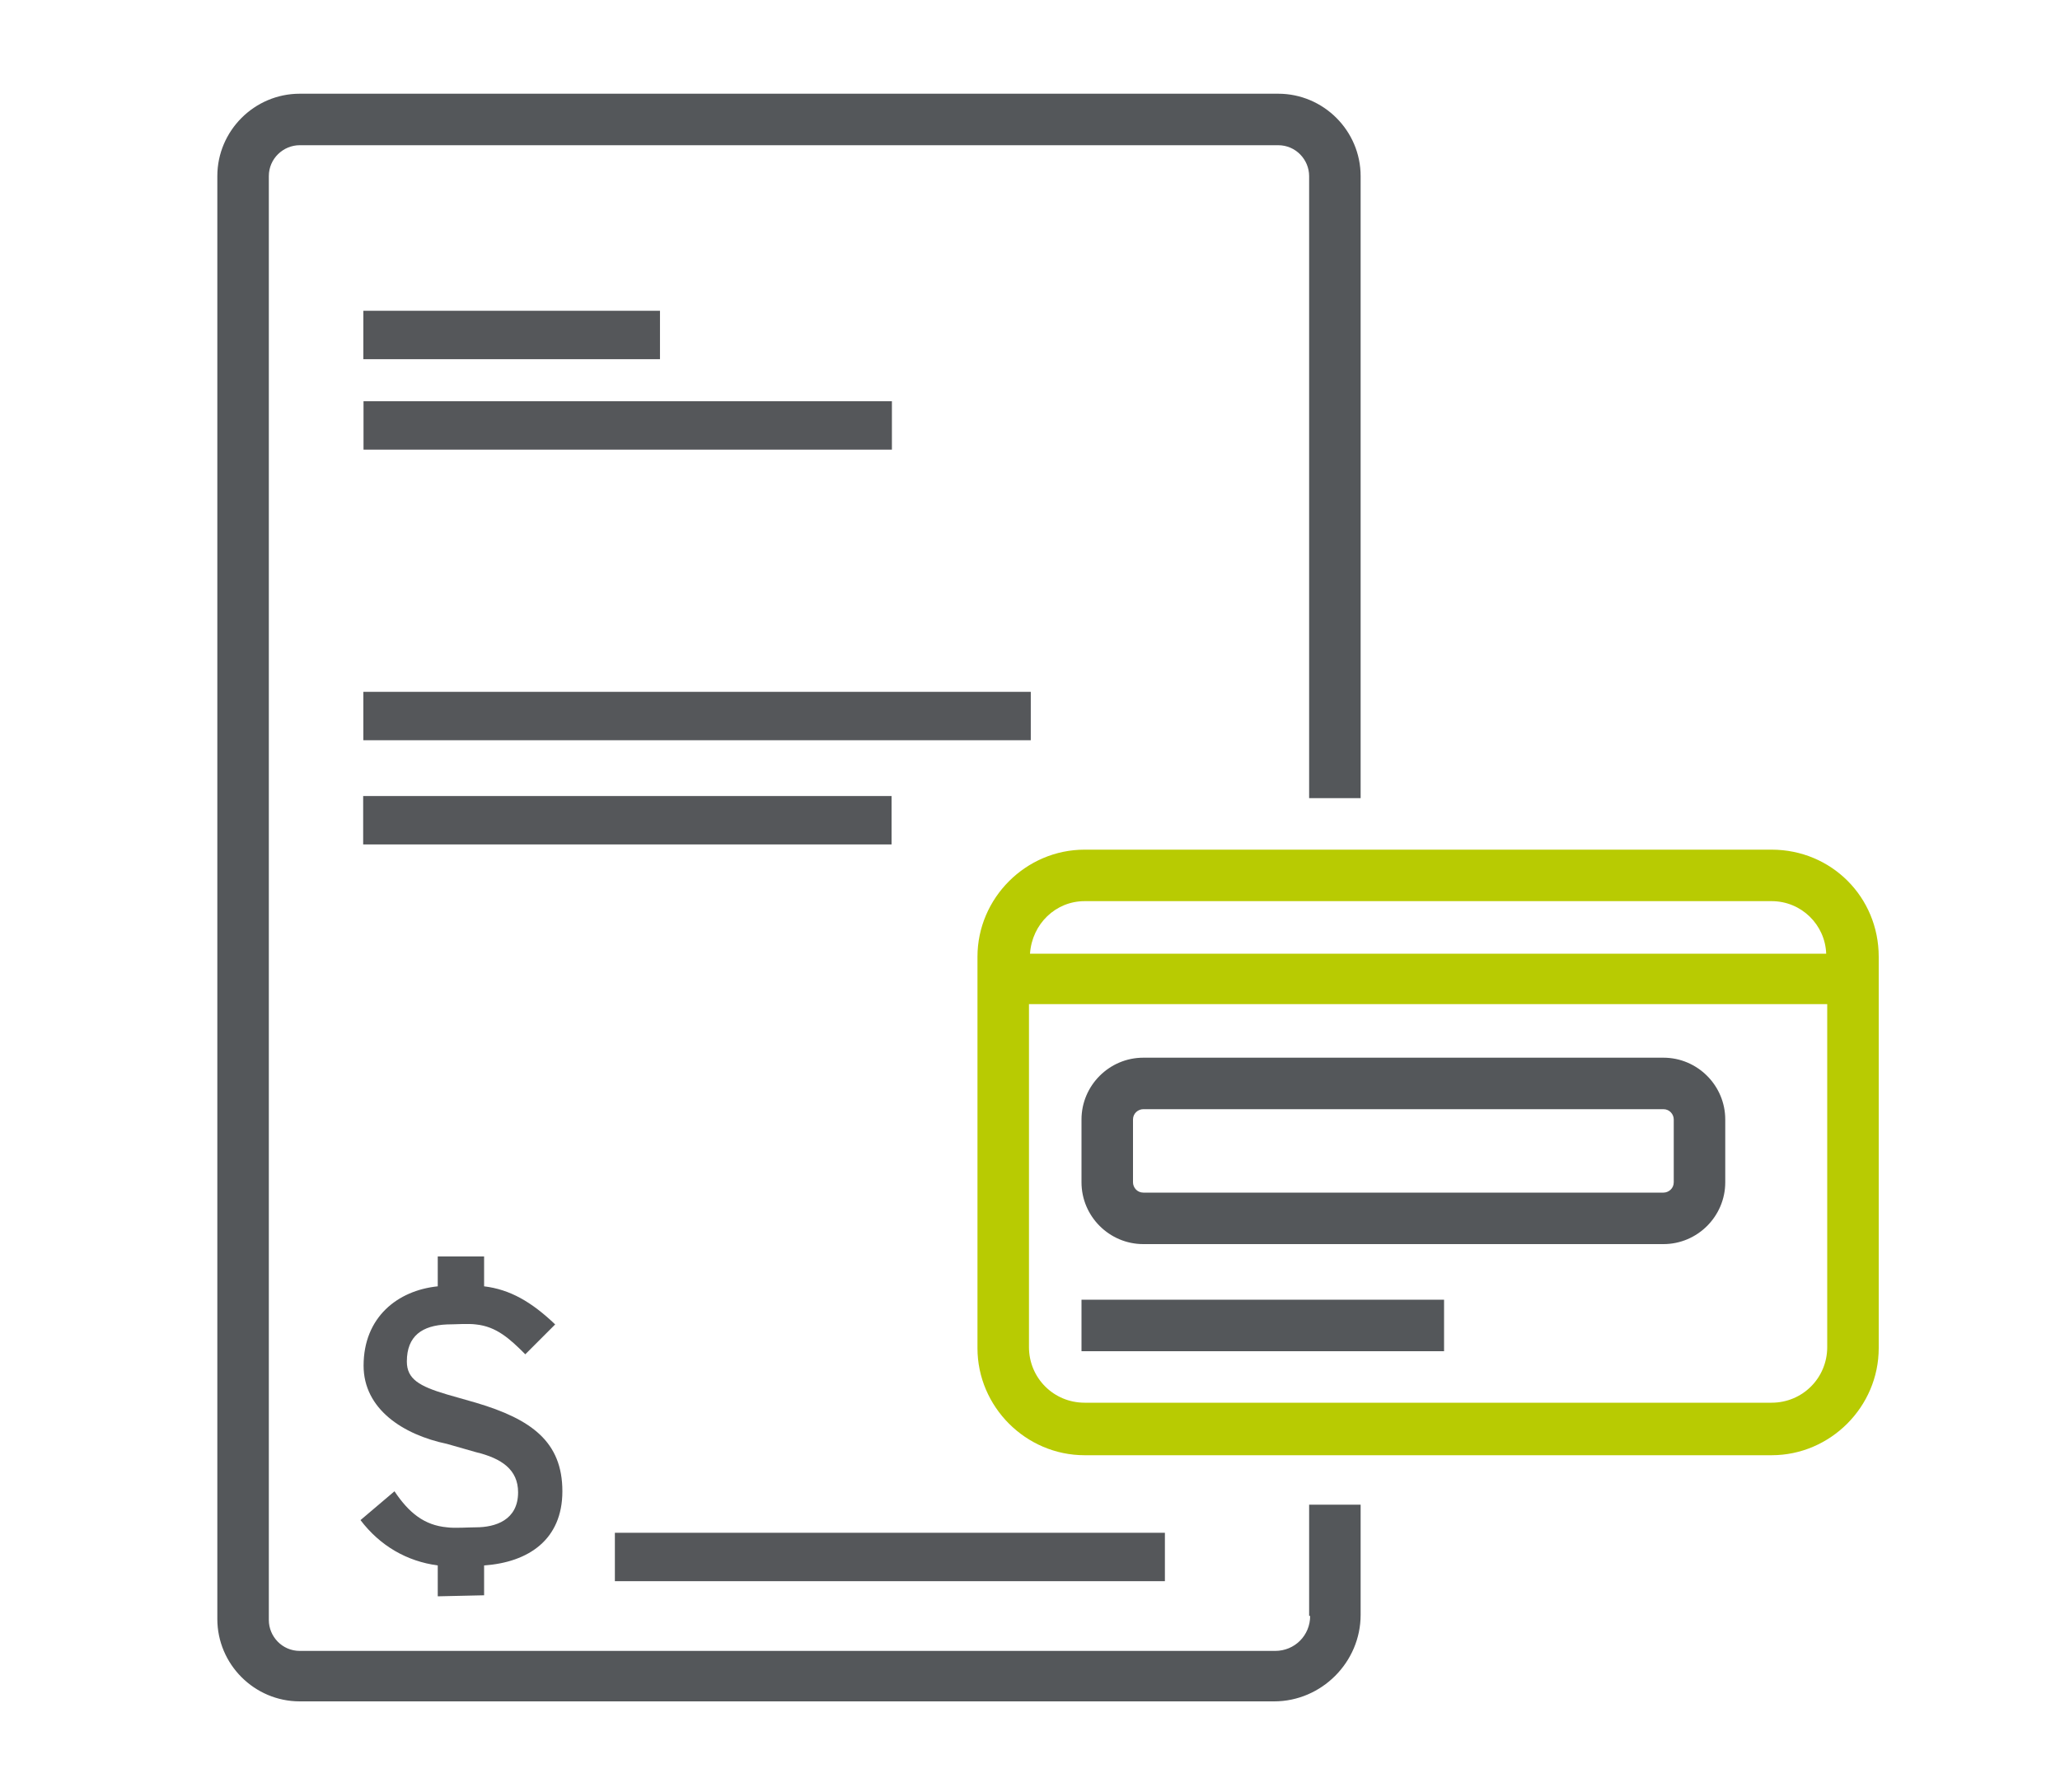
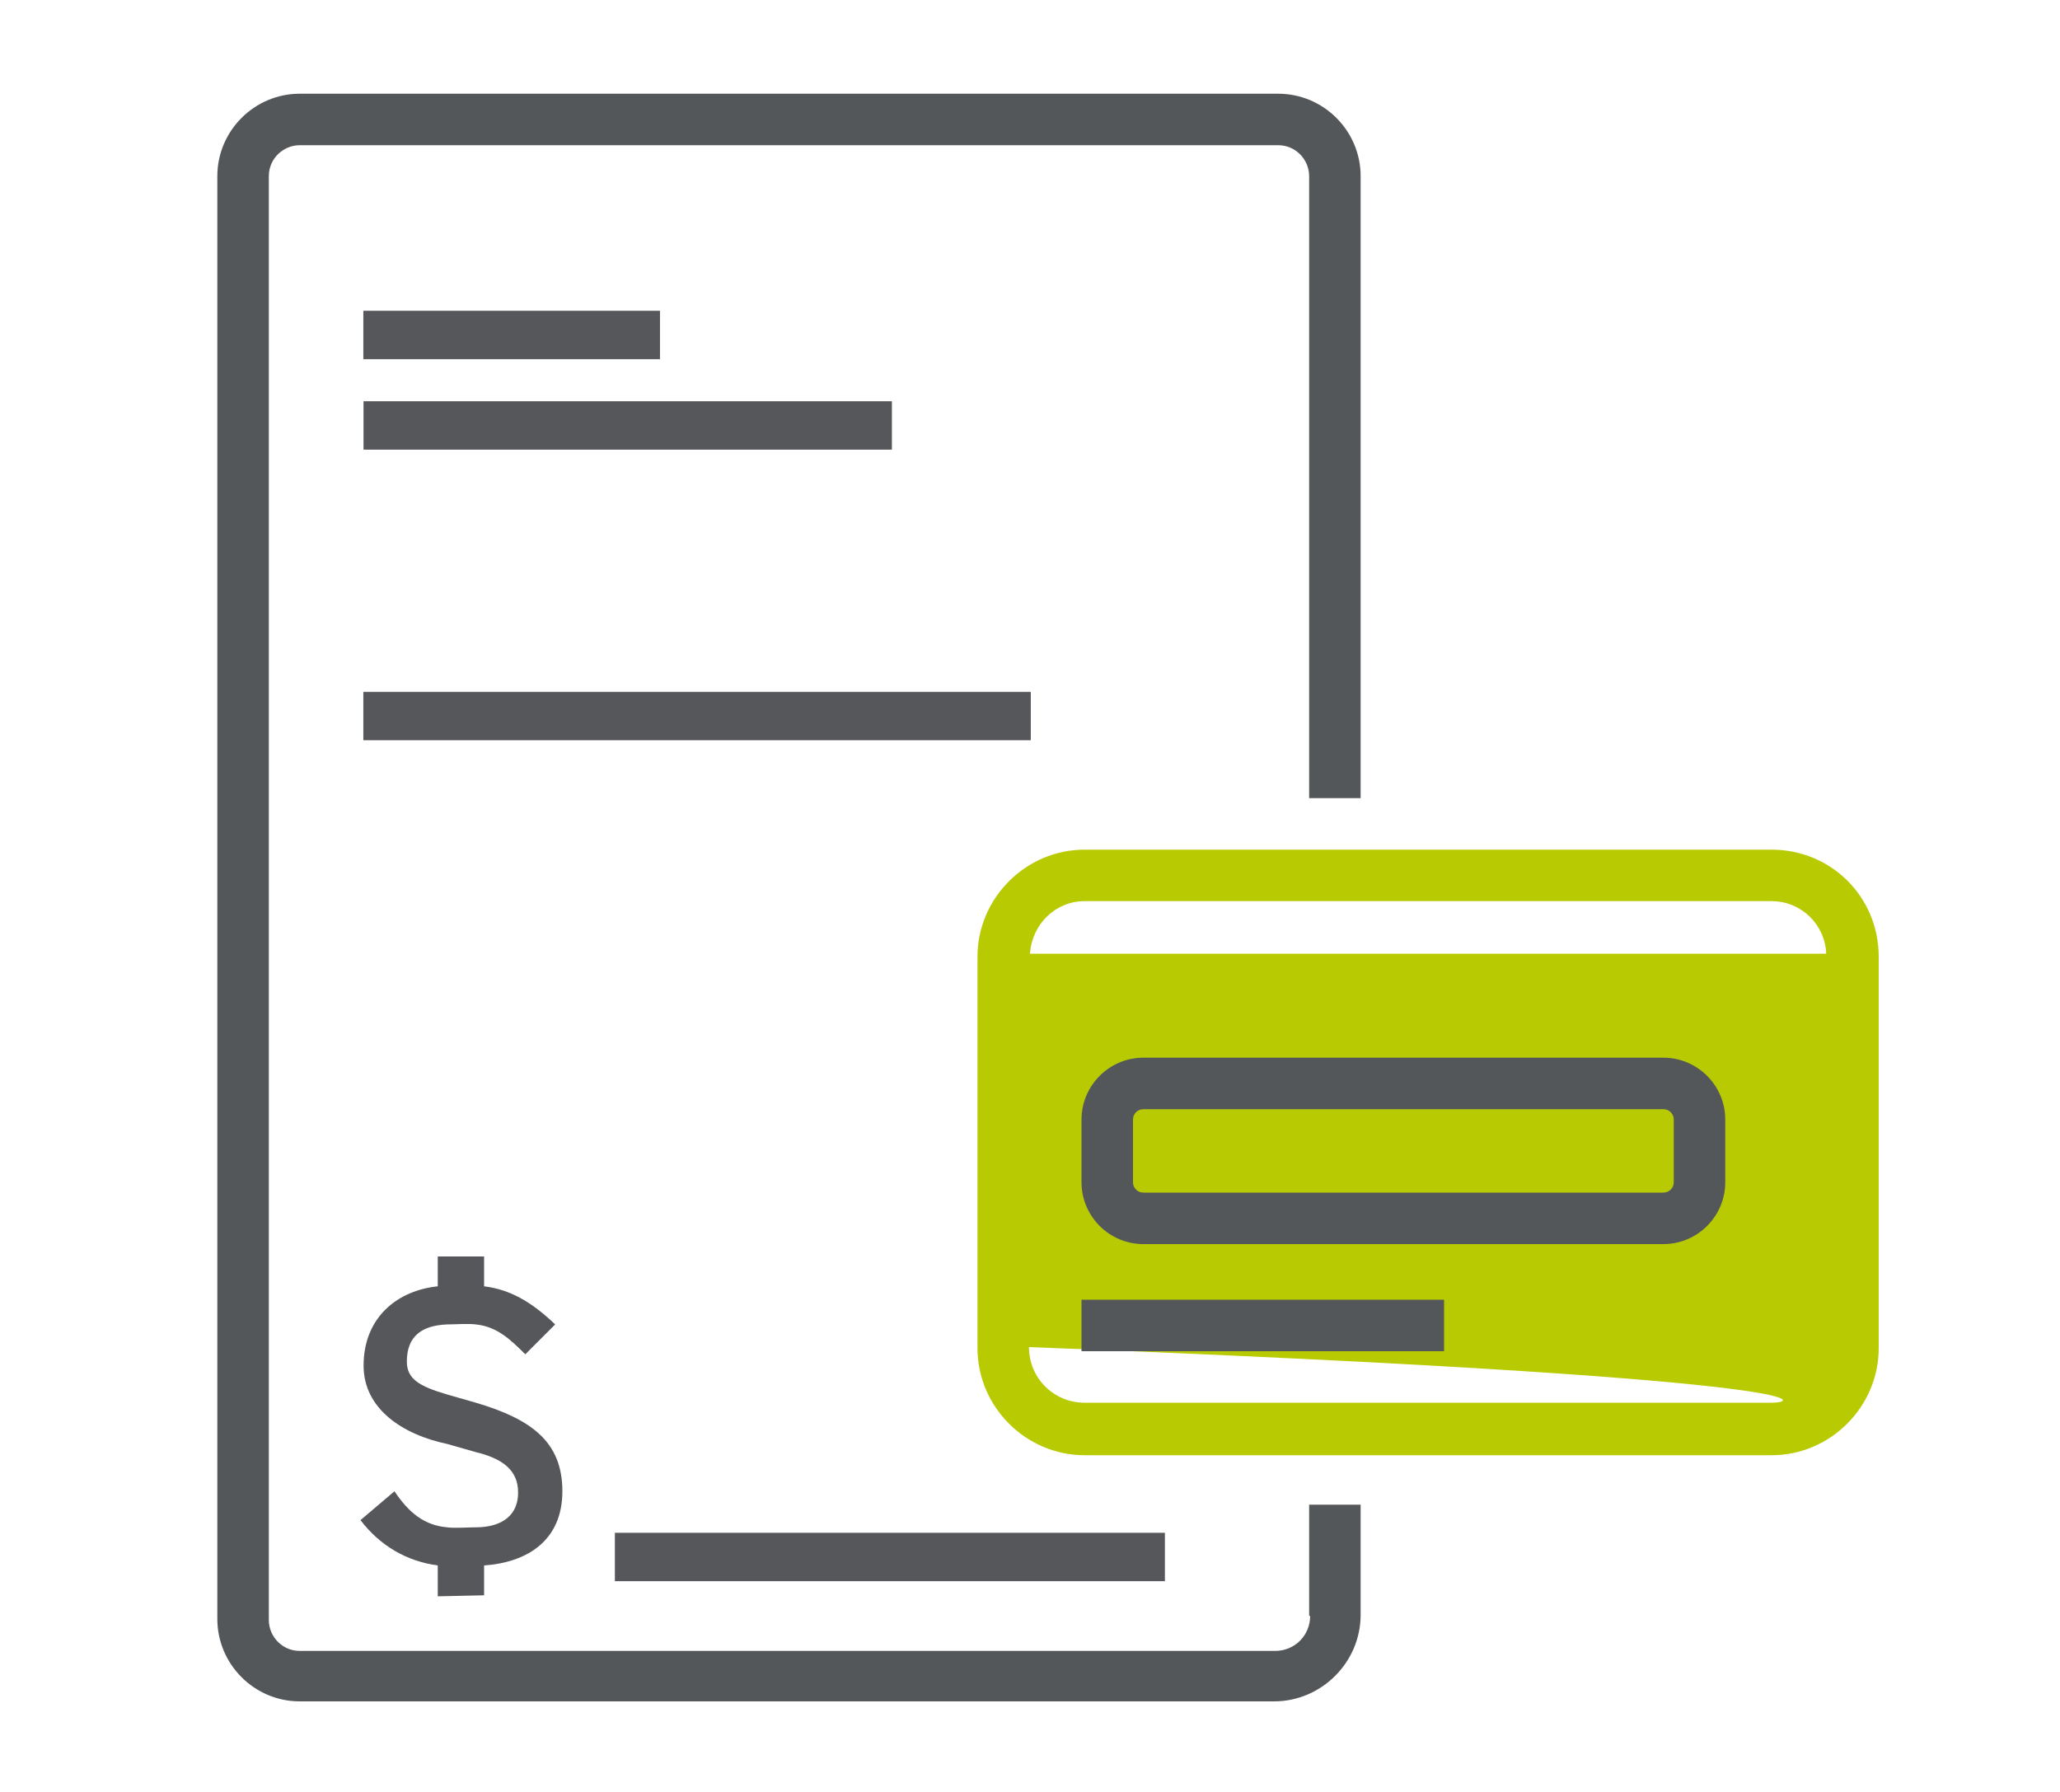
<svg xmlns="http://www.w3.org/2000/svg" version="1.1" id="Layer_1" x="0px" y="0px" viewBox="0 0 200 174" style="enable-background:new 0 0 200 174;" xml:space="preserve">
  <style type="text/css">
	.Arched_x0020_Green{fill:url(#SVGID_1_);stroke:#FFFFFF;stroke-width:0.25;stroke-miterlimit:1;}
	.st0{fill:#55575A;}
	.st1{fill:#B8CB02;}
	.st2{fill:#54575A;}
</style>
  <linearGradient id="SVGID_1_" gradientUnits="userSpaceOnUse" x1="0" y1="174" x2="0.707" y2="173.293">
    <stop offset="0" style="stop-color:#1EAB4B" />
    <stop offset="0.983" style="stop-color:#19361A" />
  </linearGradient>
  <g>
    <rect x="47.3" y="18.1" transform="matrix(2.241235e-11 -1 1 2.241235e-11 17.176 82.176)" class="st0" width="4.7" height="28.8" />
    <rect x="65.3" y="37.1" transform="matrix(5.067242e-11 -1 1 5.067242e-11 -1.824 137.176)" class="st0" width="4.7" height="64.8" />
    <rect x="58.6" y="15.7" transform="matrix(3.975848e-11 -1 1 3.975848e-11 19.593 102.259)" class="st0" width="4.7" height="51.3" />
-     <rect x="58.6" y="54" transform="matrix(3.975848e-11 -1 1 3.975848e-11 -18.741 140.593)" class="st0" width="4.7" height="51.3" />
    <rect x="84" y="124.5" transform="matrix(4.209706e-11 -1 1 4.209706e-11 -64.803 237.53)" class="st0" width="4.7" height="53.4" />
    <path class="st0" d="M54.6,144.8c0-4.8-3-7-8.4-8.6l-2.8-0.8c-2.7-0.8-3.9-1.5-3.9-3.2c0-2.5,1.5-3.5,3.9-3.6c0.7,0,2.1-0.1,2.8,0   c2,0.2,3.3,1.4,4.8,2.9l2.9-2.9c-2.3-2.2-4.4-3.4-6.9-3.7V122h-4.5v2.9c-3.9,0.4-7.2,3-7.2,7.7c0,4.2,3.8,6.7,8.1,7.6l2.8,0.8   c2.5,0.6,4.1,1.7,4.1,3.9c0,2.7-2.2,3.4-4.1,3.4c-0.7,0-2.1,0.1-2.8,0c-2.2-0.2-3.7-1.4-5.1-3.5l-3.3,2.8c1.9,2.5,4.5,4,7.5,4.4v3   l4.5-0.1v-2.9C51.3,151.7,54.6,149.5,54.6,144.8z" />
-     <path class="st1" d="M172,82.5h-66.7c-5.7,0-10.4,4.7-10.4,10.4v38c0,5.7,4.7,10.4,10.4,10.4H172c5.7,0,10.4-4.7,10.4-10.4v-38   C182.4,87.1,177.8,82.5,172,82.5z M105.3,87.5H172c2.9,0,5.2,2.3,5.3,5.1H100C100.2,89.7,102.5,87.5,105.3,87.5z M172,136.2h-66.7   c-3,0-5.4-2.4-5.4-5.4V97.5h77.5v33.3C177.4,133.8,175,136.2,172,136.2z" />
+     <path class="st1" d="M172,82.5h-66.7c-5.7,0-10.4,4.7-10.4,10.4v38c0,5.7,4.7,10.4,10.4,10.4H172c5.7,0,10.4-4.7,10.4-10.4v-38   C182.4,87.1,177.8,82.5,172,82.5z M105.3,87.5H172c2.9,0,5.2,2.3,5.3,5.1H100C100.2,89.7,102.5,87.5,105.3,87.5z M172,136.2h-66.7   c-3,0-5.4-2.4-5.4-5.4V97.5v33.3C177.4,133.8,175,136.2,172,136.2z" />
    <path class="st2" d="M161.5,120.8H111c-3.3,0-6-2.7-6-6v-6.1c0-3.3,2.7-6,6-6h50.5c3.3,0,6,2.7,6,6v6.1   C167.5,118.1,164.8,120.8,161.5,120.8z M111,107.7c-0.5,0-1,0.4-1,1v6.1c0,0.5,0.4,1,1,1h50.5c0.5,0,1-0.4,1-1v-6.1   c0-0.5-0.4-1-1-1H111z" />
    <rect x="105" y="126.2" class="st2" width="35.2" height="5" />
    <path class="st2" d="M127.2,156.9c0,1.9-1.5,3.4-3.4,3.4H29.1c-1.7,0-3-1.4-3-3V17.1c0-1.7,1.4-3,3-3h95c1.7,0,3,1.4,3,3v60.4h5   V17.1c0-4.4-3.6-8-8-8h-95c-4.4,0-8,3.6-8,8v140.1c0,4.4,3.6,8,8,8h94.6c4.6,0,8.4-3.8,8.4-8.4v-10.7h-5V156.9z" />
  </g>
</svg>